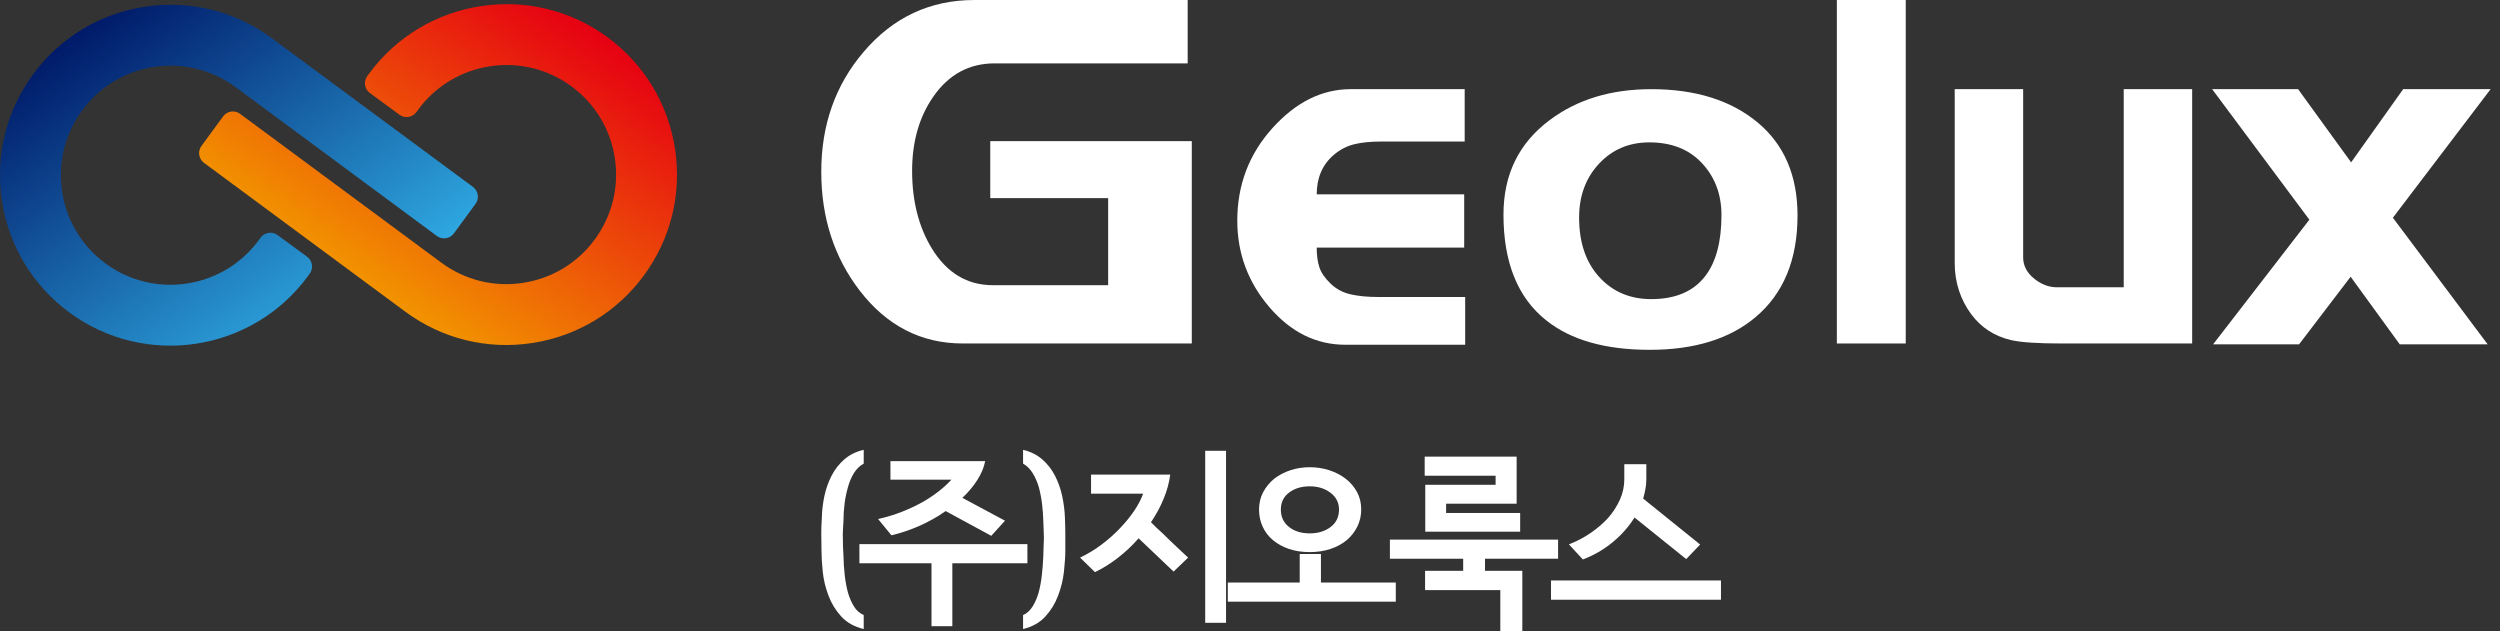
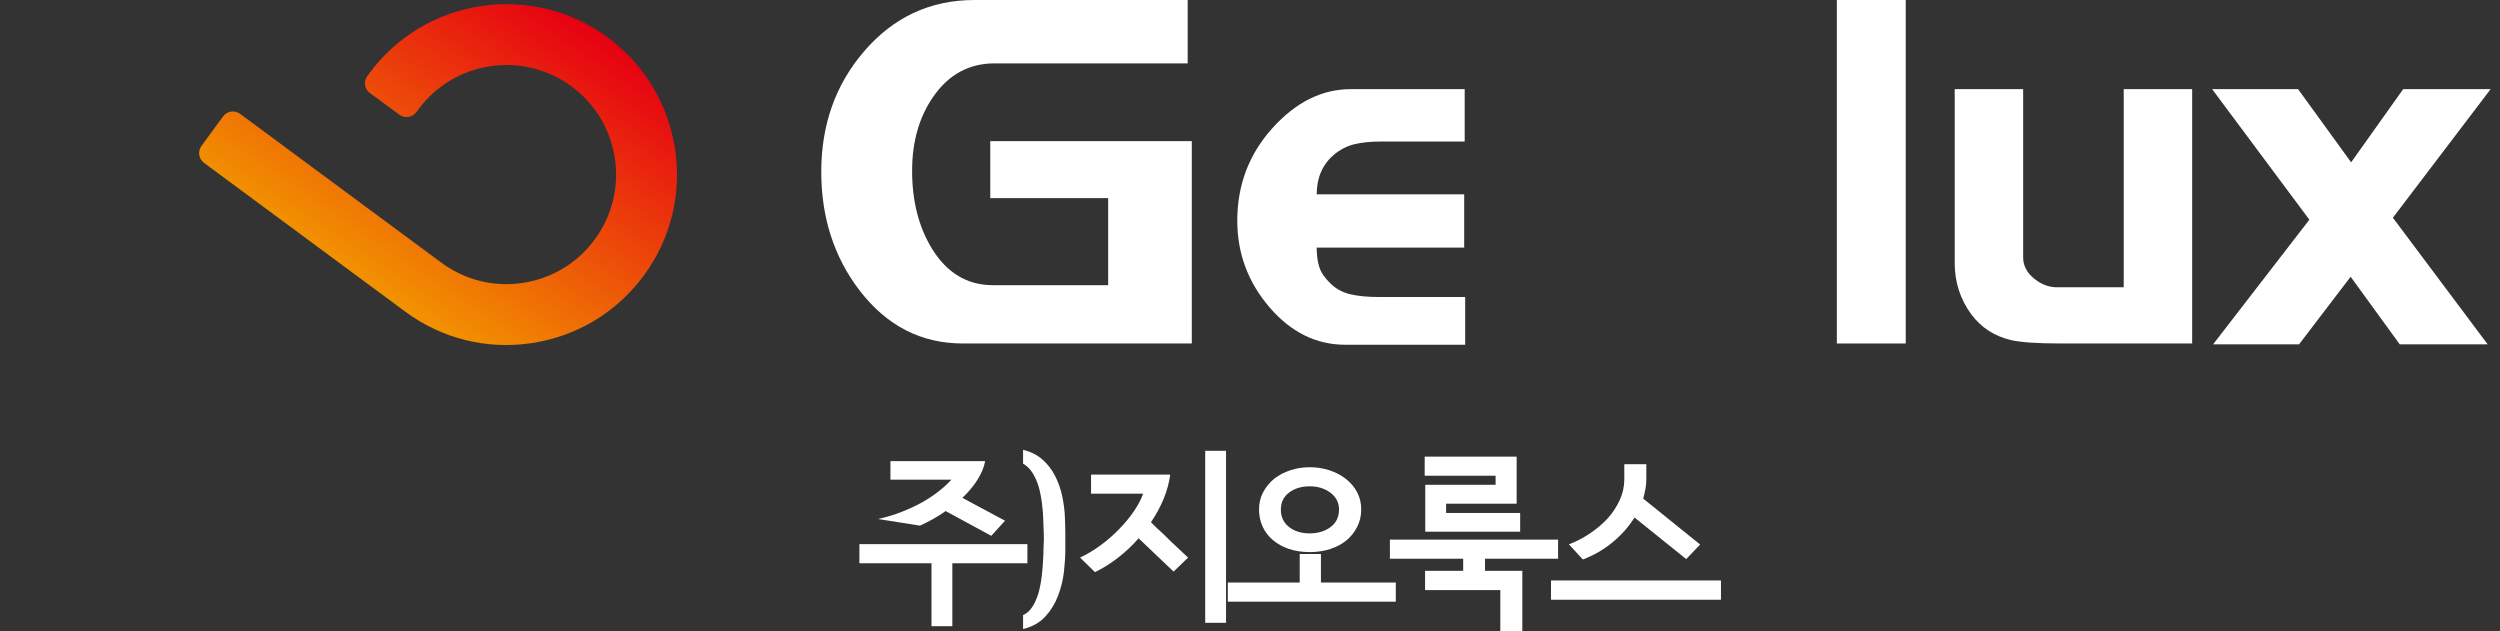
<svg xmlns="http://www.w3.org/2000/svg" width="198" height="50" viewBox="0 0 198 50" fill="none">
  <rect x="0" y="0" width="198" height="50" fill="#333333" stroke="none" />
  <path d="M94.391 27.204H76.255C72.959 27.204 70.235 25.805 68.081 23.007C66.057 20.364 65.045 17.23 65.045 13.602C65.045 9.898 66.16 6.737 68.39 4.12C70.725 1.374 73.656 0 77.183 0H94.064V5.019H78.776C76.753 5.019 75.132 5.9 73.913 7.661C72.797 9.268 72.239 11.225 72.239 13.53C72.239 15.915 72.758 17.962 73.796 19.671C74.989 21.615 76.597 22.586 78.621 22.586H87.765V15.693H78.429V11.176H94.39V27.204H94.391Z" fill="white" />
  <path d="M116.042 27.304H106.55C104.242 27.304 102.239 26.314 100.54 24.332C98.842 22.351 97.993 20.064 97.993 17.474C97.993 14.65 98.92 12.21 100.774 10.15C102.628 8.091 104.696 7.061 106.979 7.061H116.003V11.21H109.384C108.554 11.21 107.846 11.28 107.262 11.423C106.678 11.565 106.139 11.842 105.647 12.255C104.738 13.03 104.284 14.076 104.284 15.392H115.964V19.608H104.283C104.283 20.228 104.355 20.752 104.498 21.178C104.641 21.605 104.934 22.031 105.377 22.457C105.819 22.884 106.347 23.168 106.959 23.31C107.571 23.452 108.32 23.523 109.205 23.523H116.042V27.304Z" fill="white" />
-   <path d="M142.364 17.072C142.364 20.578 141.249 23.265 139.02 25.135C136.973 26.848 134.186 27.706 130.661 27.706C127.136 27.706 124.402 26.927 122.457 25.369C120.202 23.577 119.075 20.785 119.075 16.994C119.075 13.825 120.293 11.333 122.73 9.515C124.907 7.879 127.59 7.062 130.778 7.062C134.276 7.062 137.083 7.939 139.195 9.691C141.307 11.443 142.364 13.903 142.364 17.072ZM136.34 17.036C136.34 15.402 135.828 14.033 134.804 12.931C133.781 11.828 132.387 11.276 130.625 11.276C129.017 11.276 127.689 11.841 126.639 12.969C125.589 14.098 125.065 15.519 125.065 17.23C125.065 19.202 125.596 20.771 126.659 21.939C127.722 23.106 129.096 23.69 130.781 23.69C132.698 23.69 134.125 23.081 135.058 21.862C135.913 20.746 136.34 19.138 136.34 17.036Z" fill="white" />
  <path d="M150.934 27.204H145.479V0H150.934V27.204Z" fill="white" />
  <path d="M173.619 27.204H163.263C161.368 27.204 160.03 27.114 159.252 26.931C157.955 26.621 156.916 25.947 156.138 24.91C155.255 23.717 154.813 22.357 154.813 20.826V7.061H160.234V20.384C160.234 21.031 160.519 21.588 161.089 22.055C161.658 22.521 162.267 22.754 162.915 22.754H168.199V7.061H173.619V27.204Z" fill="white" />
  <path d="M197.257 7.061L189.516 17.244L197.023 27.271H190.06L186.17 21.917L182.086 27.271H175.278L182.902 17.4L175.2 7.061H182.008L186.209 12.857L190.332 7.061H197.257Z" fill="white" />
-   <path d="M68.407 49.821C67.66 49.64 67.066 49.308 66.625 48.824C66.184 48.34 65.85 47.794 65.621 47.185C65.383 46.566 65.23 45.932 65.162 45.284C65.095 44.634 65.061 44.055 65.061 43.547C65.061 43.227 65.058 42.971 65.053 42.775C65.047 42.581 65.045 42.404 65.045 42.244C65.045 42.084 65.047 41.912 65.053 41.727C65.058 41.542 65.071 41.3 65.091 41.001C65.102 40.432 65.17 39.858 65.294 39.279C65.418 38.701 65.61 38.161 65.869 37.662C66.128 37.163 66.466 36.734 66.881 36.374C67.296 36.015 67.804 35.766 68.406 35.626V36.719C68.095 36.888 67.838 37.136 67.636 37.461C67.433 37.785 67.275 38.156 67.161 38.576C67.037 38.995 66.946 39.437 66.889 39.901C66.832 40.365 66.803 40.812 66.803 41.241C66.783 41.581 66.767 41.855 66.757 42.064C66.746 42.274 66.746 42.474 66.757 42.663C66.757 42.853 66.759 43.05 66.764 43.255C66.769 43.459 66.783 43.721 66.803 44.04C66.814 44.559 66.847 45.069 66.904 45.568C66.961 46.067 67.047 46.526 67.161 46.945C67.286 47.364 67.446 47.731 67.643 48.045C67.841 48.36 68.095 48.582 68.406 48.711V49.821H68.407Z" fill="white" />
-   <path d="M81.37 44.609H75.425V49.595H73.775V44.609H68.065V43.097H81.37V44.609ZM79.596 41.24L78.507 42.438L74.897 40.477C74.275 40.916 73.595 41.301 72.858 41.63C72.122 41.959 71.37 42.214 70.602 42.394L69.544 41.106C70.218 40.956 70.852 40.764 71.442 40.529C72.034 40.295 72.579 40.038 73.076 39.759C73.563 39.479 73.999 39.187 74.383 38.882C74.767 38.578 75.089 38.281 75.348 37.991H70.524V36.524H78.025C77.932 37.013 77.727 37.507 77.41 38.007C77.094 38.505 76.698 38.98 76.219 39.429L79.596 41.24Z" fill="white" />
+   <path d="M81.37 44.609H75.425V49.595H73.775V44.609H68.065V43.097H81.37V44.609ZM79.596 41.24L78.507 42.438L74.897 40.477C74.275 40.916 73.595 41.301 72.858 41.63L69.544 41.106C70.218 40.956 70.852 40.764 71.442 40.529C72.034 40.295 72.579 40.038 73.076 39.759C73.563 39.479 73.999 39.187 74.383 38.882C74.767 38.578 75.089 38.281 75.348 37.991H70.524V36.524H78.025C77.932 37.013 77.727 37.507 77.41 38.007C77.094 38.505 76.698 38.98 76.219 39.429L79.596 41.24Z" fill="white" />
  <path d="M84.373 43.546C84.373 44.055 84.337 44.634 84.264 45.283C84.191 45.932 84.035 46.566 83.797 47.184C83.569 47.793 83.235 48.34 82.793 48.824C82.353 49.308 81.764 49.64 81.027 49.82V48.712C81.328 48.583 81.577 48.361 81.774 48.046C81.971 47.731 82.132 47.364 82.256 46.946C82.37 46.526 82.456 46.067 82.513 45.569C82.57 45.07 82.609 44.56 82.63 44.041C82.64 43.722 82.648 43.46 82.653 43.255C82.659 43.051 82.666 42.854 82.677 42.664C82.677 42.474 82.672 42.275 82.661 42.065C82.651 41.856 82.64 41.581 82.63 41.242C82.62 40.813 82.586 40.366 82.529 39.902C82.472 39.438 82.386 38.996 82.273 38.577C82.148 38.157 81.985 37.786 81.782 37.461C81.58 37.137 81.329 36.889 81.027 36.72V35.627C81.618 35.767 82.121 36.016 82.537 36.375C82.952 36.735 83.289 37.164 83.548 37.663C83.808 38.162 83.999 38.701 84.124 39.28C84.248 39.859 84.321 40.433 84.342 41.002C84.352 41.302 84.36 41.543 84.365 41.728C84.37 41.913 84.373 42.084 84.373 42.245C84.373 42.405 84.373 42.582 84.373 42.776C84.373 42.97 84.373 43.227 84.373 43.546Z" fill="white" />
  <path d="M92.947 45.269L90.177 42.633C89.679 43.203 89.135 43.716 88.543 44.175C87.952 44.634 87.344 45.014 86.722 45.313L85.54 44.161C86.131 43.881 86.694 43.542 87.228 43.142C87.763 42.743 88.247 42.314 88.683 41.855C89.118 41.406 89.497 40.944 89.819 40.47C90.14 39.996 90.38 39.539 90.535 39.101H86.411V37.588H92.682C92.599 38.227 92.425 38.866 92.161 39.505C91.897 40.144 91.562 40.762 91.157 41.361C91.323 41.531 91.473 41.681 91.608 41.81C91.753 41.94 91.914 42.087 92.091 42.252C92.267 42.416 92.444 42.589 92.62 42.769C92.806 42.949 92.989 43.121 93.165 43.286C93.341 43.451 93.497 43.598 93.632 43.727C93.766 43.857 93.922 44.002 94.099 44.162L92.947 45.269ZM97.102 49.327H95.452V35.701H97.102V49.327Z" fill="white" />
  <path d="M110.547 47.65H97.242V46.138H102.937V43.876H104.618V46.138H110.547V47.65ZM107.808 40.343C107.808 40.842 107.704 41.299 107.497 41.713C107.289 42.127 107.009 42.484 106.656 42.783C106.293 43.083 105.862 43.316 105.365 43.479C104.866 43.644 104.323 43.726 103.731 43.726C103.119 43.726 102.566 43.642 102.073 43.472C101.581 43.303 101.158 43.068 100.805 42.768C100.452 42.469 100.183 42.112 99.996 41.697C99.809 41.283 99.716 40.837 99.716 40.357C99.716 39.848 99.825 39.389 100.043 38.98C100.261 38.571 100.552 38.216 100.914 37.917C101.288 37.628 101.715 37.403 102.198 37.243C102.68 37.084 103.191 37.004 103.731 37.004C104.271 37.004 104.787 37.084 105.279 37.243C105.772 37.403 106.205 37.628 106.579 37.917C106.953 38.206 107.251 38.556 107.474 38.965C107.696 39.375 107.808 39.834 107.808 40.343ZM106.05 40.358C106.05 39.809 105.824 39.365 105.373 39.025C104.922 38.686 104.374 38.516 103.73 38.516C103.077 38.516 102.532 38.681 102.096 39.011C101.661 39.34 101.443 39.789 101.443 40.358C101.443 40.937 101.658 41.396 102.088 41.735C102.519 42.075 103.066 42.244 103.73 42.244C104.384 42.244 104.933 42.077 105.38 41.743C105.827 41.409 106.05 40.947 106.05 40.358Z" fill="white" />
  <path d="M123.401 44.25H117.612V45.208H120.568V50H118.825V46.736H112.866V45.209H115.884V44.251H110.08V42.738H123.4V44.25H123.401ZM120.397 42.109H112.881V38.396H118.452V37.677H112.835V36.165H120.118V39.893H114.532V40.627H120.397V42.109Z" fill="white" />
  <path d="M136.301 47.499H122.84V45.972H136.301V47.499ZM134.652 43.127L133.547 44.28L129.454 40.986C129.008 41.705 128.432 42.356 127.727 42.94C127.022 43.523 126.233 43.98 125.362 44.31L124.257 43.112C124.858 42.882 125.424 42.588 125.953 42.228C126.482 41.868 126.949 41.469 127.354 41.03C127.747 40.581 128.061 40.097 128.294 39.578C128.529 39.059 128.645 38.52 128.645 37.961V36.763H130.389V37.961C130.389 38.22 130.365 38.477 130.318 38.732C130.271 38.986 130.211 39.238 130.139 39.488L134.652 43.127Z" fill="white" />
-   <path d="M0.159 15.93C0.706 19.493 2.608 22.631 5.517 24.765C11.519 29.168 19.984 27.868 24.388 21.868L24.529 21.674C24.843 21.248 24.749 20.648 24.323 20.334L21.982 18.618C21.555 18.304 20.953 18.395 20.642 18.823L20.501 19.013C17.669 22.873 12.227 23.707 8.37 20.876C6.5 19.504 5.275 17.486 4.924 15.197C4.573 12.906 5.133 10.615 6.505 8.744C7.877 6.876 9.894 5.653 12.187 5.302C14.477 4.951 16.768 5.514 18.636 6.882L34.605 18.693C35.032 19.005 35.632 18.913 35.946 18.488L37.661 16.146C37.976 15.719 37.885 15.116 37.458 14.803L21.491 2.998C18.584 0.862 15.019 -0.011 11.455 0.538C7.89 1.084 4.751 2.986 2.618 5.892C0.485 8.802 -0.388 12.366 0.159 15.93Z" fill="url(#paint0_linear_322_116)" />
  <path d="M53.46 11.776C52.91 8.21 51.009 5.073 48.102 2.939C42.099 -1.462 33.632 -0.162 29.228 5.836L29.087 6.029C28.776 6.456 28.868 7.055 29.295 7.37L31.637 9.086C32.061 9.4 32.663 9.309 32.976 8.881L33.116 8.689C35.948 4.831 41.389 3.996 45.248 6.829C47.118 8.197 48.34 10.215 48.692 12.507C49.045 14.797 48.482 17.09 47.11 18.958C45.74 20.826 43.723 22.049 41.428 22.402C39.14 22.755 36.848 22.192 34.978 20.82L19.011 9.013C18.586 8.698 17.987 8.79 17.674 9.216L15.957 11.557C15.643 11.984 15.733 12.585 16.16 12.9L32.129 24.707C35.034 26.84 38.598 27.714 42.162 27.166C45.729 26.618 48.866 24.716 51.001 21.81C53.134 18.903 54.006 15.339 53.46 11.776Z" fill="url(#paint1_linear_322_116)" />
  <defs>
    <linearGradient id="paint0_linear_322_116" x1="8.064" y1="1.199" x2="25.389" y2="25.941" gradientUnits="userSpaceOnUse">
      <stop stop-color="#001A69" />
      <stop offset="1" stop-color="#2EA7E0" />
    </linearGradient>
    <linearGradient id="paint1_linear_322_116" x1="29.335" y1="22.836" x2="44.434" y2="0.452" gradientUnits="userSpaceOnUse">
      <stop stop-color="#F29300" />
      <stop offset="1" stop-color="#E60012" />
    </linearGradient>
  </defs>
</svg>